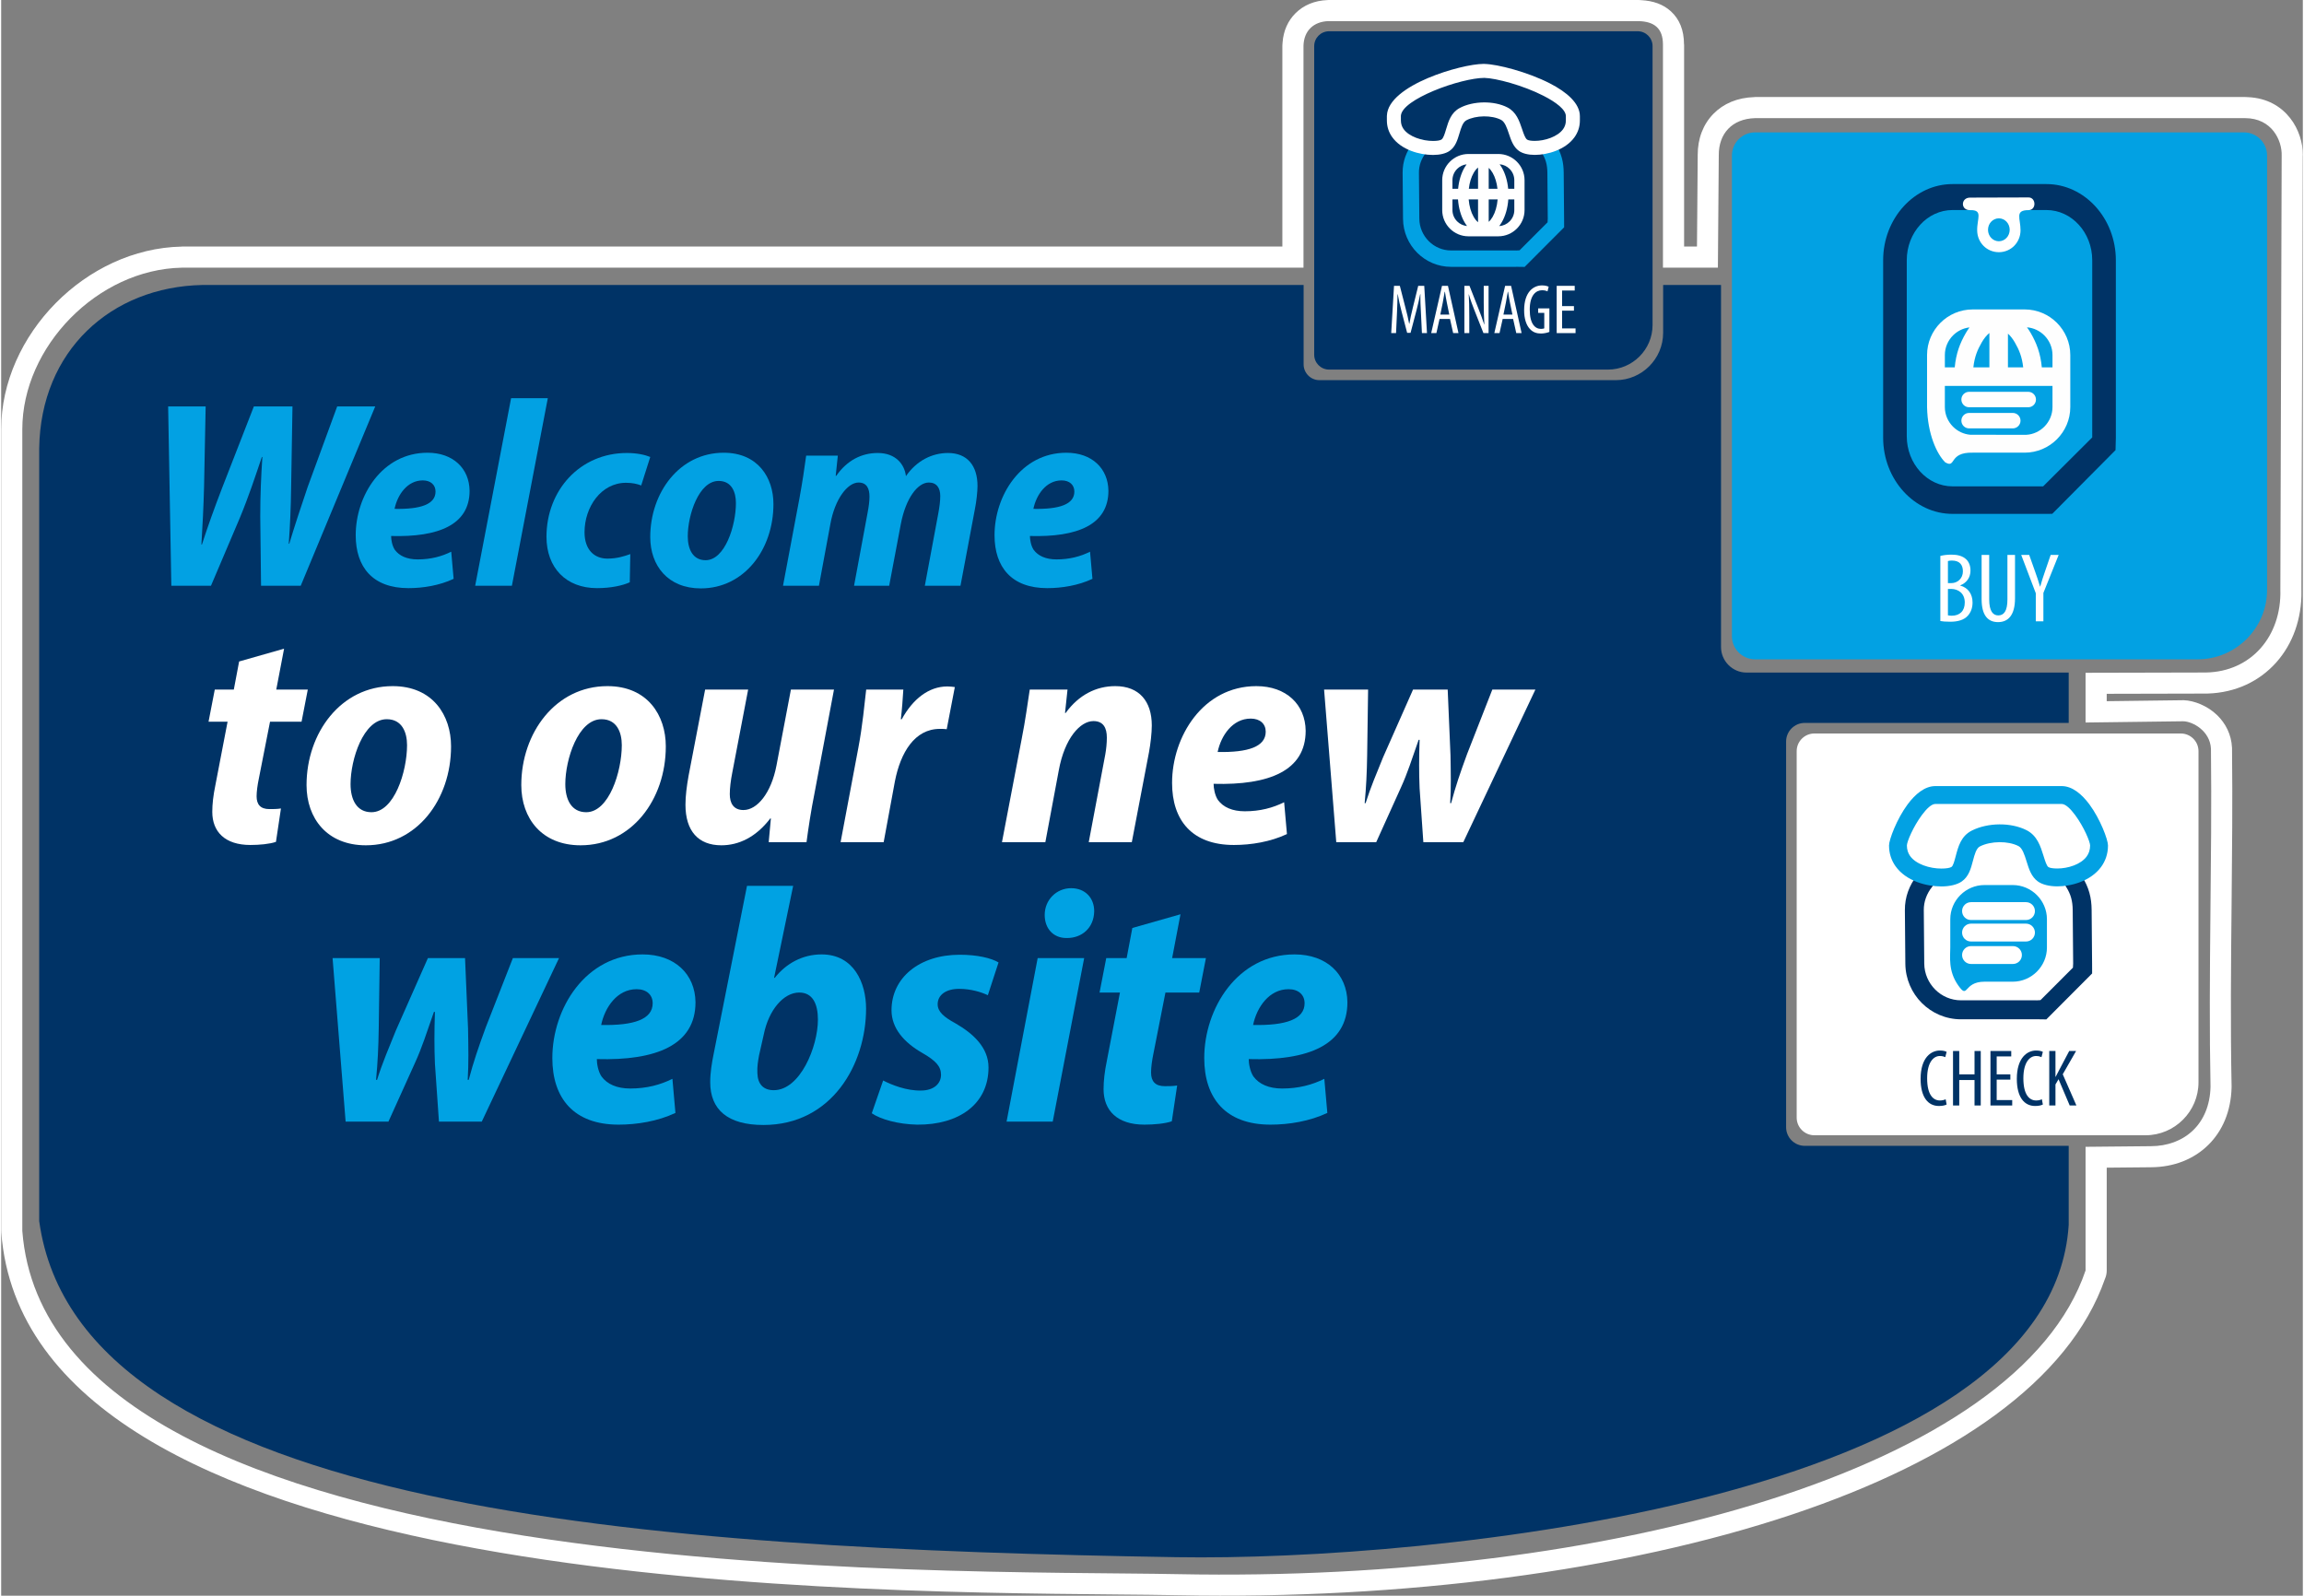
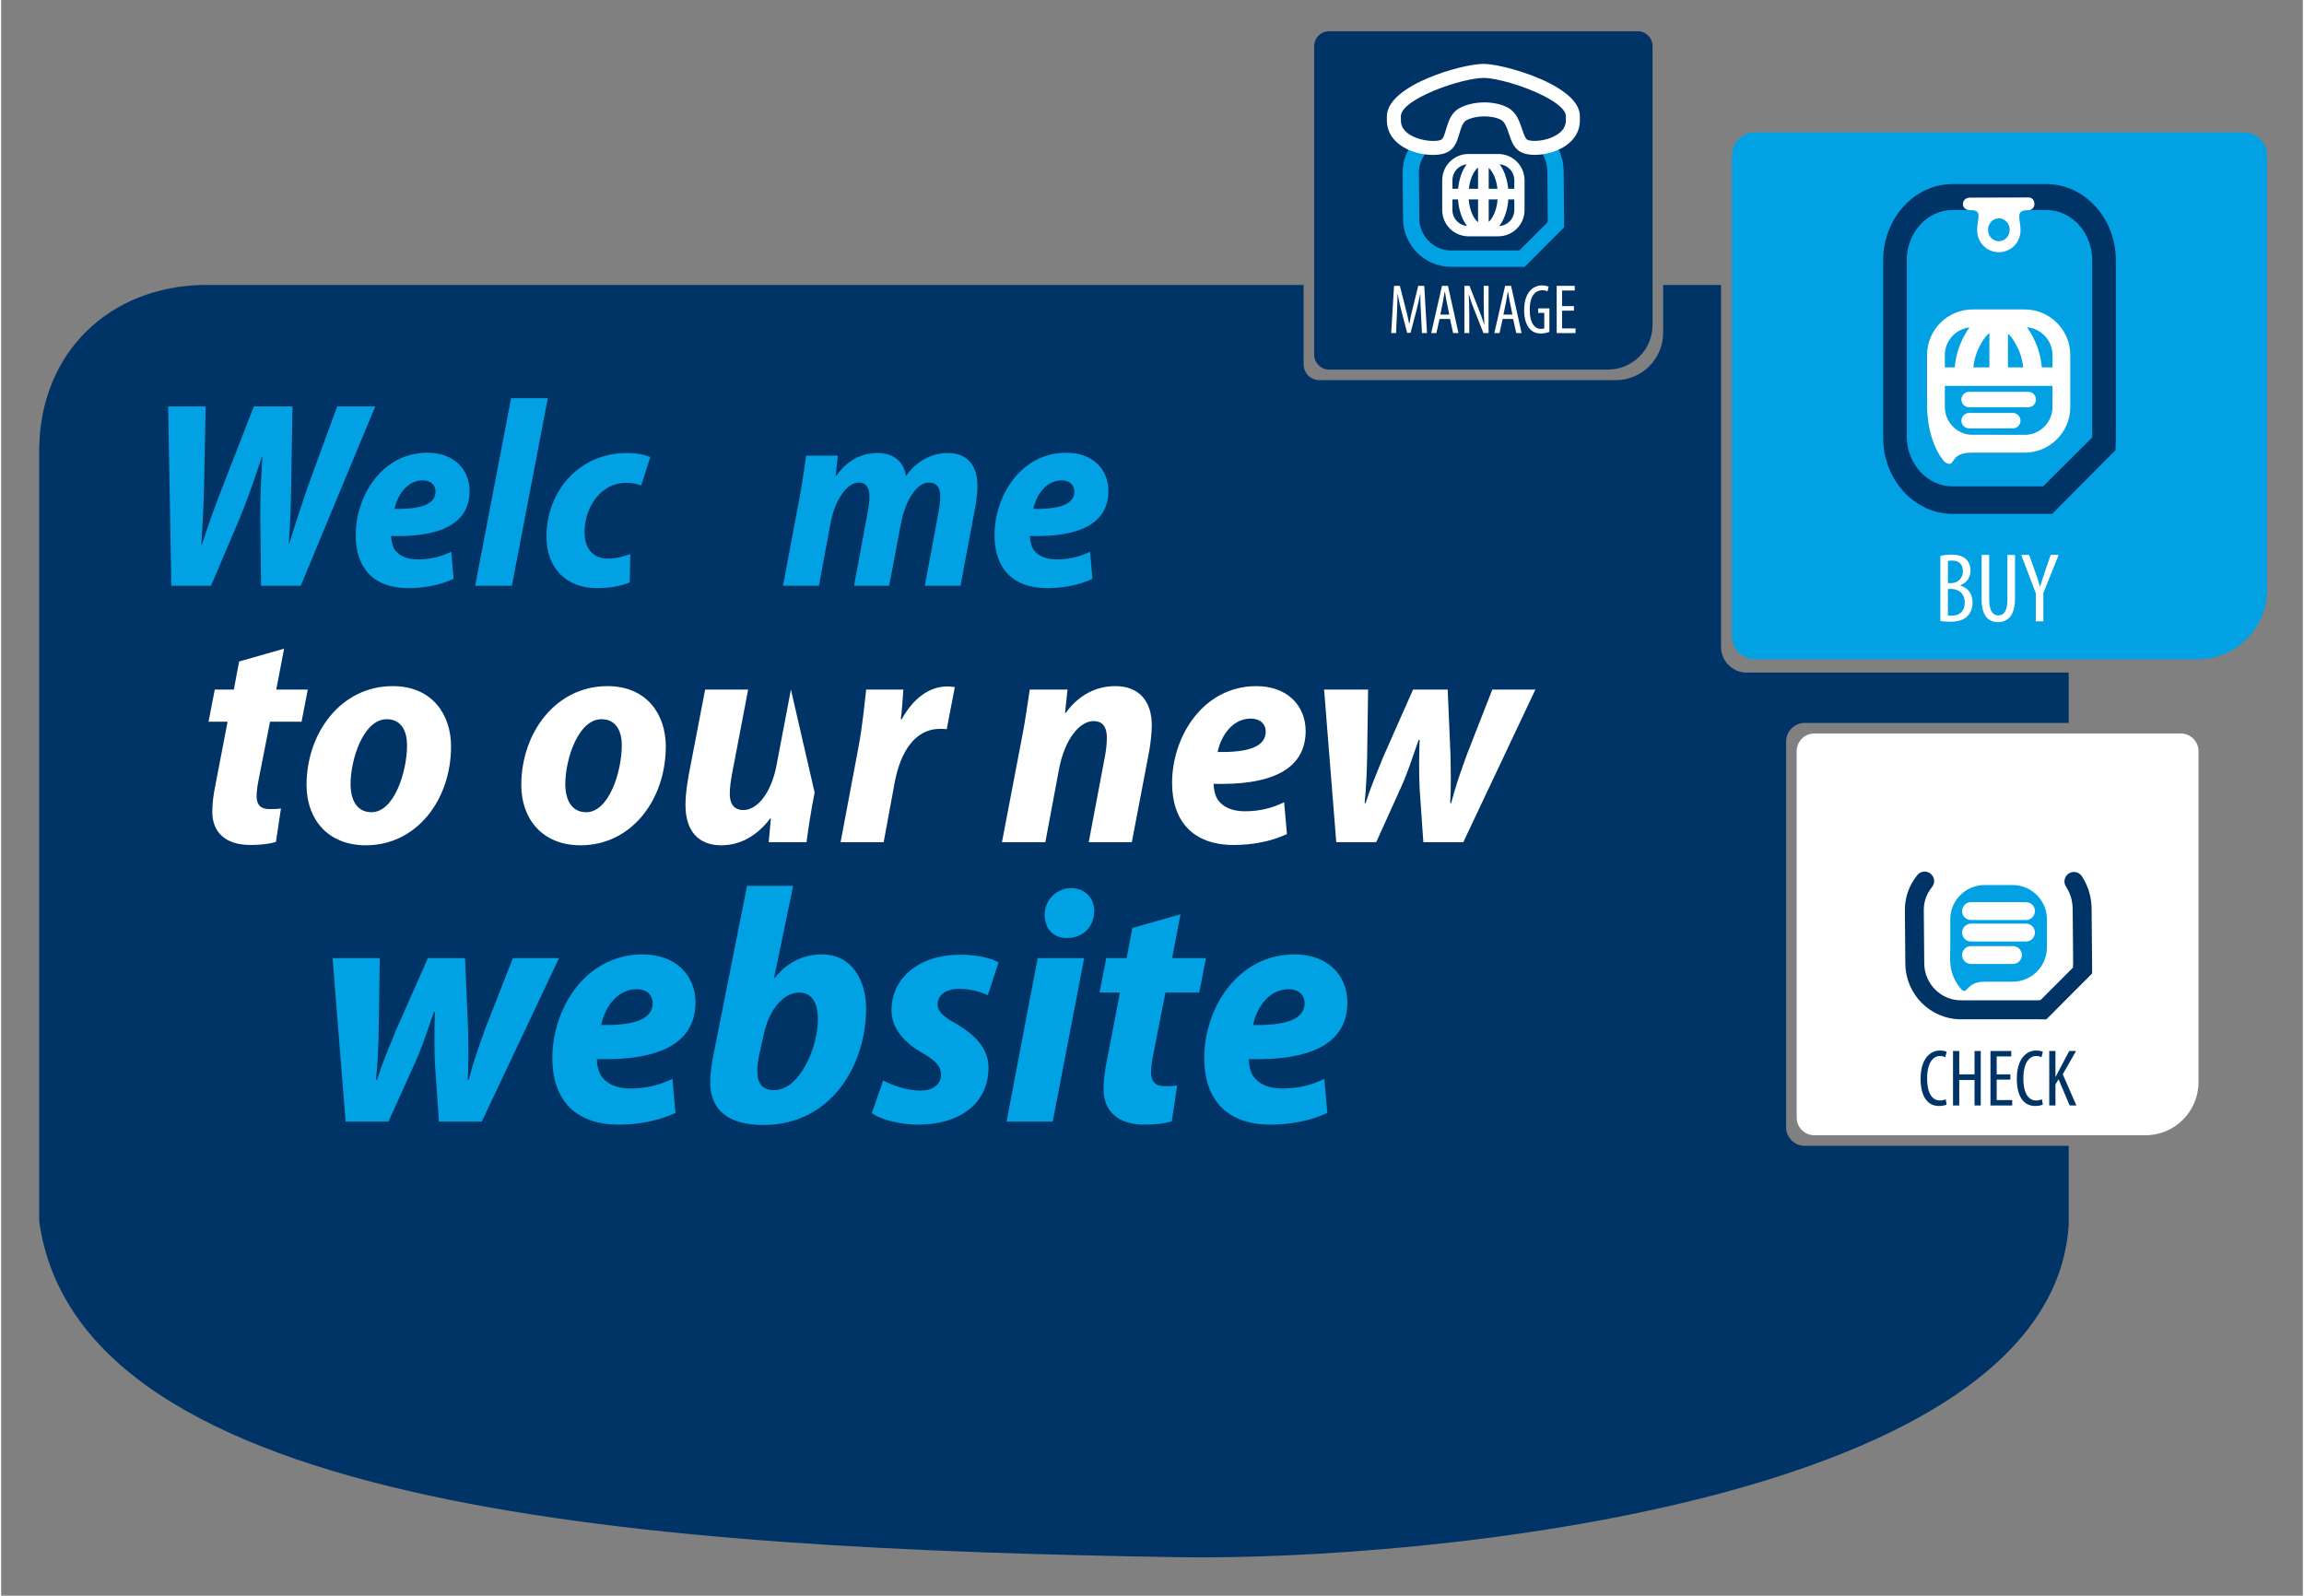
<svg xmlns="http://www.w3.org/2000/svg" xml:space="preserve" width="436px" height="302px" version="1.0" style="shape-rendering:geometricPrecision; text-rendering:geometricPrecision; image-rendering:optimizeQuality; fill-rule:evenodd; clip-rule:evenodd" viewBox="0 0 436 302.306">
  <rect x="0" y="0" width="436" height="302.306" fill="#808080" stroke="none" />
  <defs>
    <style type="text/css">
   
    .fil1 {fill:#003366}
    .fil5 {fill:#02A1E3}
    .fil0 {fill:white}
    .fil6 {fill:#003366;fill-rule:nonzero}
    .fil4 {fill:#00A2E3;fill-rule:nonzero}
    .fil2 {fill:#02A1E3;fill-rule:nonzero}
    .fil7 {fill:#FEFEFE;fill-rule:nonzero}
    .fil3 {fill:white;fill-rule:nonzero}
   
  </style>
  </defs>
  <g id="Capa_x0020_1">
-     <path class="fil0" d="M34.24 46.707l208.454 0 0 -38.067c0,-0.185 0.013,-0.368 0.037,-0.546 0.16,-2.283 1.034,-4.18 2.461,-5.596 1.533,-1.524 3.604,-2.388 6.016,-2.482 0.053,-0.002 0.105,-0.003 0.157,-0.003l0 -0.013 58.809 0c0.173,0 0.344,0.011 0.511,0.032 2.266,0.121 4.144,0.782 5.593,2.101 1.63,1.483 2.495,3.542 2.501,6.294l0.016 0 0 38.28 2.438 0c0.019,-2.56 0.038,-4.629 0.057,-6.696 0.028,-3.072 0.056,-6.146 0.083,-10.655l0 0c-0.009,-3.106 1.032,-5.809 2.982,-7.798 1.877,-1.914 4.506,-3.066 7.75,-3.163 0.037,-0.001 0.073,-0.001 0.11,-0.001l0 -0.015 92.842 0c0.093,0 0.037,0.007 0.445,0.021 0.028,0.001 0.056,0.003 0.085,0.004 3.681,0.153 6.3,1.796 8.01,3.969 1.662,2.111 2.403,4.735 2.403,6.934 0,0.156 -0.007,-0.043 -0.02,0.336 0,0.003 0,0.007 0,0.009l-0.107 35.572c-0.047,15.704 -0.095,31.53 -0.142,46.415l0.005 0.228c0.001,0.014 0,0.028 0.001,0.042 0.082,5.37 -1.679,10.12 -4.776,13.592 -3.168,3.553 -7.683,5.743 -13.023,5.895 -0.033,0.001 -0.068,0.001 -0.101,0.001l-0.133 0.003c-0.045,0.001 -0.089,0.001 -0.134,0l-18.722 0.043 0 1.4 14.44 -0.183c0.031,-0.001 0.062,-0.001 0.094,0l0 0c0.001,0 0.003,0 0.005,0 0.009,0 0.02,0 0.029,0 0.025,0.001 0.05,0.002 0.074,0.002l0.007 0c1.868,0.065 4.474,1.045 6.336,2.892 1.499,1.489 2.632,3.539 2.753,6.144 0.005,0.1 0.005,0.2 0.002,0.298 0.111,9.766 0.013,19.521 -0.084,29.273 -0.117,11.513 -0.232,23.027 0,34.541 0.001,0.052 0,0.104 -0.001,0.157l0.001 0c-0.001,0.009 -0.001,0.018 -0.001,0.026 -0.001,0.013 -0.001,0.024 -0.001,0.036 -0.121,4.562 -1.747,8.227 -4.362,10.832 -2.785,2.777 -6.622,4.261 -10.897,4.278l0 0.001 -8.395 0.08 0 19.466c0,0.584 -0.124,1.138 -0.349,1.638 -6.728,19.295 -28.746,34.391 -59.148,44.571 -32.063,10.736 -73.727,16.162 -116.447,15.327 -3.319,-0.066 -7.274,-0.102 -11.817,-0.144 -57.394,-0.527 -205.972,-1.897 -211.071,-68.587 -0.008,-0.099 -0.011,-0.198 -0.011,-0.297l-0.005 0 0 -151.861c0,-8.933 4.04,-17.539 10.339,-23.918 6.248,-6.328 14.77,-10.51 23.823,-10.693 0.026,0 0.052,0 0.078,0l0 -0.015 0 0zm397.75 -17.188c-0.081,26.404 -0.165,55.781 -0.248,82.187 0.252,8.868 -5.575,15.564 -14.116,15.703l-22.782 0.053 0 9.421 18.492 -0.235c1.797,0.026 5.102,1.821 5.26,5.221 0.248,21.338 -0.51,42.679 -0.082,64.018 -0.167,7.178 -5.054,11.247 -11.301,11.262l-12.369 0.119 0 23.417c-12.729,37.706 -90.26,59.143 -171.861,57.545 -43.535,-0.852 -213.765,3.127 -218.977,-65.037l0 -151.862c0,-15.651 14.251,-30.3 30.235,-30.62l212.458 0c0,-7.347 0,-34.725 0,-42.072 0.089,-2.831 1.923,-4.527 4.666,-4.635 19.603,0 39.206,0 58.809,0 2.954,0.069 4.609,1.351 4.616,4.422l0 42.285 10.407 0c0.056,-9.112 0.111,-12.228 0.167,-21.34 -0.021,-4.02 2.483,-6.856 6.851,-6.987l92.842 0c5.08,0 7.033,4.227 6.934,7.134l-0.001 0.001zm-18.5 103.142c0.002,0 0.005,0 0.008,0l-0.008 0z" />
    <path class="fil1" d="M38.112 53.991l208.609 0 0 15.041c0,1.642 1.345,2.99 2.99,2.99l56.145 0c4.932,0 8.968,-4.037 8.968,-8.97l0 -9.061 10.964 0 0 68.593c0,2.655 2.176,4.836 4.836,4.836l61.023 0 0 9.539 -50.013 0c-1.931,0 -3.517,1.587 -3.517,3.517l0 73.087c0,1.931 1.582,3.518 3.517,3.518l50.013 0 0 14.994c-3.354,52.354 -121.742,63.718 -168.975,62.938 -98.983,-1.633 -207.848,-8.515 -215.47,-63.675l0 -146.384c0.267,-18.51 13.592,-30.615 30.91,-30.963l0 0z" />
    <g id="_2414461744880">
      <path class="fil2" d="M39.744 110.971l5.443 -12.801c1.773,-4.285 2.982,-8.014 4.193,-11.593l0.1 0c-0.252,3.73 -0.403,7.308 -0.403,11.239l0.151 13.155 7.518 0 14.113 -33.97 -7.208 0 -5.595 15.272c-1.209,3.578 -2.419,7.207 -3.477,10.734l-0.101 0c0.252,-3.426 0.403,-6.904 0.453,-10.835l0.252 -15.171 -7.316 0 -6.006 15.423c-1.512,3.932 -2.721,7.308 -3.83,10.736l-0.101 0c0.201,-3.227 0.403,-7.006 0.504,-10.988l0.302 -15.17 -7.106 0 0.604 33.97 7.51 0 0 -0.001z" />
      <path id="_1" class="fil2" d="M85.255 104.52c-1.813,0.906 -3.88,1.461 -6.35,1.461 -2.016,0 -3.478,-0.655 -4.335,-1.814 -0.503,-0.756 -0.705,-1.915 -0.705,-2.621 8.971,0.252 14.868,-2.116 14.868,-8.568 -0.051,-4.234 -3.124,-7.207 -7.963,-7.207 -8.618,0 -13.608,8.165 -13.608,15.624 0,6.048 3.226,10.029 9.979,10.029 2.772,0 5.897,-0.503 8.568,-1.764l-0.454 -5.14zm-2.973 -11.391c0,2.419 -2.823,3.377 -7.762,3.276 0.555,-2.671 2.419,-5.392 5.343,-5.392 1.512,0 2.419,0.856 2.419,2.116z" />
      <polygon id="_2" class="fil2" points="96.747,110.971 103.55,75.439 96.595,75.439 89.791,110.971 " />
      <path id="_3" class="fil2" d="M119.174 104.973c-1.109,0.403 -2.52,0.857 -4.334,0.857 -2.52,0 -4.334,-1.714 -4.334,-4.989 0,-4.788 3.125,-9.375 7.863,-9.375 1.209,0 2.066,0.202 2.872,0.504l1.714 -5.394c-0.958,-0.402 -2.52,-0.755 -4.435,-0.755 -8.871,0 -15.222,7.056 -15.222,15.876 0,5.847 3.68,9.727 9.576,9.727 2.672,0 4.889,-0.503 6.201,-1.109l0.1 -5.342 -0.001 0z" />
-       <path id="_4" class="fil2" d="M136.865 85.771c-8.366,0 -13.911,7.56 -13.911,15.976 0,5.394 3.327,9.727 9.577,9.727 8.215,0 13.759,-7.358 13.759,-15.976 0,-4.99 -2.923,-9.727 -9.425,-9.727l0 0zm-0.958 5.343c2.471,0 3.277,2.116 3.277,4.182 0,4.285 -2.067,10.836 -5.746,10.836 -2.368,0 -3.377,-2.015 -3.377,-4.536 0,-3.981 2.067,-10.482 5.846,-10.482z" />
      <path id="_5" class="fil2" d="M154.908 110.971l2.168 -11.693c0.857,-4.787 3.276,-7.862 5.343,-7.862 1.562,0 2.065,1.159 2.065,2.671 0,0.907 -0.151,1.966 -0.352,3.024l-2.571 13.86 6.653 0 2.217 -11.743c0.958,-4.94 3.227,-7.812 5.293,-7.812 1.512,0 2.167,1.058 2.167,2.57 0,0.958 -0.151,2.067 -0.353,3.176l-2.57 13.809 6.754 0 2.721 -14.465c0.303,-1.461 0.504,-3.426 0.504,-4.434 0,-3.881 -1.966,-6.25 -5.595,-6.25 -3.024,0 -5.946,1.462 -7.963,4.384 -0.252,-2.167 -1.865,-4.384 -5.343,-4.384 -3.023,0 -5.796,1.361 -7.861,4.334l-0.102 0 0.404 -3.83 -5.998 0c-0.302,2.268 -0.706,4.989 -1.26,8.013l-3.124 16.632 6.803 0z" />
      <path id="_6" class="fil2" d="M206.266 104.52c-1.813,0.906 -3.88,1.461 -6.35,1.461 -2.016,0 -3.478,-0.655 -4.335,-1.814 -0.503,-0.756 -0.705,-1.915 -0.705,-2.621 8.971,0.252 14.868,-2.116 14.868,-8.568 -0.05,-4.234 -3.124,-7.207 -7.963,-7.207 -8.618,0 -13.608,8.165 -13.608,15.624 0,6.048 3.226,10.029 9.979,10.029 2.772,0 5.897,-0.503 8.568,-1.764l-0.454 -5.14zm-2.973 -11.391c0,2.419 -2.823,3.377 -7.762,3.276 0.555,-2.671 2.419,-5.392 5.343,-5.392 1.512,0 2.419,0.856 2.419,2.116z" />
      <path id="_7" class="fil3" d="M45.076 125.319l-1.005 5.321 -3.607 0 -1.182 6.09 3.607 0 -2.306 12.002c-0.414,2.011 -0.591,3.607 -0.591,5.086 0,3.725 2.365,6.266 7.212,6.266 1.716,0 3.667,-0.177 4.849,-0.591l0.946 -6.326c-0.709,0.118 -1.537,0.118 -2.188,0.118 -1.714,0 -2.424,-0.887 -2.424,-2.425 0,-0.886 0.178,-2.186 0.415,-3.31l2.128 -10.821 5.972 0 1.182 -6.089 -5.972 0 1.479 -7.745 -8.515 2.424 0 0z" />
      <path id="_8" class="fil3" d="M74.166 129.989c-9.815,0 -16.319,8.868 -16.319,18.743 0,6.326 3.902,11.412 11.234,11.412 9.638,0 16.141,-8.633 16.141,-18.743 0,-5.854 -3.428,-11.412 -11.056,-11.412zm-1.123 6.268c2.897,0 3.843,2.483 3.843,4.907 0,5.026 -2.425,12.712 -6.741,12.712 -2.779,0 -3.961,-2.365 -3.961,-5.321 0,-4.671 2.425,-12.298 6.859,-12.298z" />
      <path id="_9" class="fil3" d="M114.844 129.989c-9.814,0 -16.318,8.868 -16.318,18.743 0,6.326 3.902,11.412 11.234,11.412 9.637,0 16.141,-8.633 16.141,-18.743 0,-5.854 -3.429,-11.412 -11.057,-11.412zm-1.122 6.268c2.896,0 3.842,2.483 3.842,4.907 0,5.026 -2.423,12.712 -6.74,12.712 -2.779,0 -3.961,-2.365 -3.961,-5.321 0,-4.671 2.424,-12.298 6.859,-12.298z" />
-       <path id="_10" class="fil3" d="M149.601 130.64l-2.731 14.368c-1.004,5.262 -3.665,8.455 -6.257,8.455 -1.892,0 -2.592,-1.302 -2.592,-3.016 0,-1.124 0.178,-2.601 0.474,-4.08l3.005 -15.727 -8.149 0 -3.134 16.318c-0.355,2.011 -0.591,3.844 -0.591,5.499 0,4.967 2.424,7.687 6.799,7.687 3.302,0 6.554,-1.537 9.264,-5.085l0.118 0 -0.414 4.493 7.164 0c0.355,-2.661 0.827,-5.853 1.537,-9.401l3.666 -19.51 -8.16 0 0.001 -0.001z" />
+       <path id="_10" class="fil3" d="M149.601 130.64l-2.731 14.368c-1.004,5.262 -3.665,8.455 -6.257,8.455 -1.892,0 -2.592,-1.302 -2.592,-3.016 0,-1.124 0.178,-2.601 0.474,-4.08l3.005 -15.727 -8.149 0 -3.134 16.318c-0.355,2.011 -0.591,3.844 -0.591,5.499 0,4.967 2.424,7.687 6.799,7.687 3.302,0 6.554,-1.537 9.264,-5.085l0.118 0 -0.414 4.493 7.164 0c0.355,-2.661 0.827,-5.853 1.537,-9.401z" />
      <path id="_11" class="fil3" d="M167.171 159.552l2.128 -11.529c1.065,-5.44 3.725,-9.933 8.514,-9.933 0.473,0 0.947,0 1.302,0.058l1.536 -7.981c-0.414,-0.059 -0.945,-0.118 -1.419,-0.118 -3.547,0 -6.563,2.424 -8.631,6.208l-0.178 0c0.236,-1.951 0.355,-3.784 0.473,-5.616l-7.036 0c-0.295,2.542 -0.71,6.976 -1.478,10.996l-3.37 17.915 8.159 0 0 0z" />
      <path id="_12" class="fil3" d="M197.798 159.552l2.543 -13.599c1.123,-6.149 4.079,-9.341 6.563,-9.341 1.891,0 2.542,1.301 2.542,3.133 0,1.065 -0.118,2.187 -0.296,3.193l-3.133 16.614 8.159 0 3.252 -17.028c0.296,-1.596 0.533,-3.667 0.533,-5.085 0,-4.552 -2.366,-7.45 -6.918,-7.45 -3.607,0 -6.918,1.656 -9.4,5.086l-0.119 0 0.473 -4.435 -7.154 0c-0.414,2.661 -0.828,5.854 -1.537,9.401l-3.726 19.511 8.219 0 -0.001 0z" />
      <path id="_13" class="fil3" d="M243.029 151.984c-2.128,1.064 -4.552,1.715 -7.449,1.715 -2.366,0 -4.08,-0.769 -5.085,-2.129 -0.592,-0.887 -0.828,-2.247 -0.828,-3.074 10.525,0.296 17.442,-2.483 17.442,-10.052 -0.059,-4.966 -3.666,-8.455 -9.341,-8.455 -10.111,0 -15.965,9.58 -15.965,18.33 0,7.095 3.785,11.765 11.708,11.765 3.252,0 6.918,-0.591 10.051,-2.068l-0.532 -6.032 -0.001 0zm-3.488 -13.362c0,2.838 -3.311,3.961 -9.106,3.843 0.651,-3.134 2.839,-6.326 6.268,-6.326 1.773,0 2.838,1.004 2.838,2.483z" />
      <path id="_14" class="fil3" d="M250.598 130.64l2.306 28.912 7.568 0 4.73 -10.465c1.182,-2.602 1.951,-5.025 3.311,-8.928l0.178 0c-0.119,3.489 -0.119,6.326 0,9.164l0.709 10.229 7.568 0 13.658 -28.912 -8.159 0 -4.789 12.239c-1.302,3.548 -2.188,6.149 -3.016,9.282l-0.177 0c0.177,-3.074 0.118,-5.439 0.059,-9.046l-0.532 -12.475 -6.563 0 -5.676 12.83c-1.242,3.074 -2.365,5.676 -3.312,8.691l-0.177 0c0.296,-3.133 0.414,-5.617 0.474,-9.105l0.177 -12.416 -8.336 0 -0.001 0z" />
      <path id="_15" class="fil4" d="M62.778 181.512l2.472 30.984 8.109 0 5.069 -11.215c1.268,-2.788 2.092,-5.386 3.549,-9.568l0.19 0c-0.126,3.738 -0.126,6.78 0,9.821l0.761 10.962 8.11 0 14.636 -30.984 -8.743 0 -5.133 13.116c-1.394,3.802 -2.345,6.589 -3.231,9.948l-0.191 0c0.191,-3.295 0.127,-5.83 0.064,-9.695l-0.57 -13.369 -7.033 0 -6.083 13.75c-1.331,3.294 -2.534,6.082 -3.548,9.314l-0.19 0c0.316,-3.359 0.443,-6.02 0.507,-9.758l0.189 -13.306 -8.934 0z" />
      <path id="_16" class="fil4" d="M127.154 204.385c-2.282,1.141 -4.88,1.838 -7.985,1.838 -2.534,0 -4.372,-0.824 -5.448,-2.282 -0.634,-0.95 -0.887,-2.407 -0.887,-3.294 11.278,0.317 18.692,-2.662 18.692,-10.771 -0.064,-5.322 -3.929,-9.061 -10.011,-9.061 -10.836,0 -17.108,10.264 -17.108,19.642 0,7.603 4.054,12.609 12.545,12.609 3.486,0 7.413,-0.633 10.772,-2.218l-0.57 -6.463 0 0zm-3.739 -14.319c0,3.041 -3.548,4.246 -9.757,4.119 0.697,-3.359 3.041,-6.78 6.716,-6.78 1.9,0 3.041,1.077 3.041,2.661z" />
      <path id="_17" class="fil4" d="M141.283 167.826l-6.336 31.934c-0.317,1.584 -0.634,3.422 -0.634,5.26 0,5.195 3.295,8.11 10.074,8.11 12.989,0 19.452,-11.532 19.452,-22.051 0,-4.814 -2.281,-10.264 -8.426,-10.264 -3.612,0 -6.718,1.711 -8.87,4.435l-0.128 0 3.612 -17.424 -8.744 0zm3.167 28.196c0.952,-4.752 3.803,-7.984 6.717,-7.984 2.598,0 3.549,2.218 3.549,5.133 0,5.131 -3.359,13.368 -8.365,13.368 -1.964,0 -3.04,-1.14 -3.104,-3.231 -0.064,-1.267 0.126,-2.28 0.316,-3.358l0.887 -3.928 0 0z" />
      <path id="_18" class="fil4" d="M164.917 210.912c1.648,1.14 5.005,2.091 8.617,2.154 7.857,0.064 13.496,-3.865 13.496,-10.835 0,-3.738 -2.851,-6.4 -6.272,-8.364 -2.218,-1.204 -3.359,-2.217 -3.359,-3.611 0,-1.774 1.585,-2.915 4.056,-2.915 2.281,0 4.245,0.633 5.448,1.204l2.028 -6.21c-1.394,-0.824 -3.992,-1.457 -7.35,-1.457 -7.666,0 -12.925,4.372 -12.925,10.518 0,3.485 2.471,6.146 5.766,8.047 2.66,1.521 3.611,2.598 3.611,4.183 0,1.646 -1.331,2.977 -3.802,2.977 -2.724,0.064 -5.575,-1.077 -7.16,-1.901l-2.154 6.209 0 0.001z" />
      <path id="_19" class="fil4" d="M199.195 212.496l5.957 -30.984 -8.808 0 -5.892 30.984 8.743 0zm2.725 -34.785c2.724,0 5.068,-1.838 5.132,-5.069 0,-2.535 -1.711,-4.372 -4.372,-4.372 -2.788,0 -5.006,2.217 -5.006,5.069 0,2.598 1.648,4.372 4.119,4.372l0.127 0 0 0z" />
      <path id="_20" class="fil4" d="M214.275 175.809l-1.077 5.703 -3.865 0 -1.268 6.527 3.865 0 -2.471 12.862c-0.443,2.154 -0.634,3.865 -0.634,5.449 0,3.992 2.535,6.716 7.73,6.716 1.838,0 3.928,-0.19 5.196,-0.633l1.014 -6.78c-0.761,0.126 -1.647,0.126 -2.345,0.126 -1.837,0 -2.598,-0.949 -2.598,-2.597 0,-0.951 0.19,-2.345 0.443,-3.548l2.282 -11.595 6.399 0 1.268 -6.527 -6.399 0 1.583 -8.3 -9.124 2.597 0.001 0z" />
      <path id="_21" class="fil4" d="M250.644 204.385c-2.281,1.141 -4.879,1.838 -7.984,1.838 -2.534,0 -4.372,-0.824 -5.448,-2.282 -0.634,-0.95 -0.888,-2.407 -0.888,-3.294 11.279,0.317 18.693,-2.662 18.693,-10.771 -0.064,-5.322 -3.929,-9.061 -10.012,-9.061 -10.835,0 -17.107,10.264 -17.107,19.642 0,7.603 4.054,12.609 12.545,12.609 3.485,0 7.413,-0.633 10.771,-2.218l-0.57 -6.463 0 0zm-3.738 -14.319c0,3.041 -3.549,4.246 -9.757,4.119 0.697,-3.359 3.04,-6.78 6.716,-6.78 1.9,0 3.041,1.077 3.041,2.661z" />
    </g>
    <path class="fil0" d="M343.461 138.963l69.433 0c1.838,0 3.341,1.503 3.341,3.341l0 62.75c0,5.513 -4.511,10.024 -10.024,10.024l-62.75 0c-1.838,0 -3.341,-1.503 -3.341,-3.341l0 -69.433c0,-1.838 1.503,-3.341 3.341,-3.341z" />
    <path class="fil5" d="M332.235 25.08l92.61 0c2.411,0 4.383,1.972 4.383,4.382l0 82.302c0,7.231 -5.917,13.148 -13.148,13.148l-83.846 0c-2.41,0 -4.382,-1.972 -4.382,-4.382l0 -91.068c0,-2.41 1.972,-4.382 4.382,-4.382l0.001 0z" />
    <path class="fil1" d="M251.537 5.921l58.471 0c1.548,0 2.813,1.266 2.813,2.814l0 52.842c0,4.643 -3.799,8.442 -8.441,8.442l-52.843 0c-1.547,0 -2.813,-1.267 -2.813,-2.815l0 -58.469c0,-1.548 1.266,-2.814 2.813,-2.814z" />
    <path class="fil6" d="M368.341 208.259c-0.244,0.122 -0.643,0.229 -1.087,0.229 -1.256,0 -2.42,-1.042 -2.42,-4.196 0,-3.156 1.287,-4.229 2.39,-4.229 0.536,0 0.796,0.109 1.042,0.216l0.259 -0.997c-0.214,-0.137 -0.658,-0.259 -1.286,-0.259 -1.623,0 -3.645,1.302 -3.645,5.376 0,3.507 1.44,5.131 3.461,5.131 0.644,0 1.149,-0.107 1.47,-0.276l-0.183 -0.995 -0.001 0z" />
    <polygon id="_1_0" class="fil6" points="369.735,199.114 369.735,209.437 370.915,209.437 370.915,204.613 373.81,204.613 373.81,209.437 374.989,209.437 374.989,199.114 373.81,199.114 373.81,203.541 370.915,203.541 370.915,199.114 " />
    <polygon id="_2_1" class="fil6" points="380.595,203.541 378.007,203.541 378.007,200.141 380.764,200.141 380.764,199.114 376.828,199.114 376.828,209.437 380.948,209.437 380.948,208.411 378.007,208.411 378.007,204.536 380.595,204.536 " />
    <path id="_3_2" class="fil6" d="M386.569 208.259c-0.245,0.122 -0.643,0.229 -1.087,0.229 -1.256,0 -2.42,-1.042 -2.42,-4.196 0,-3.156 1.286,-4.229 2.39,-4.229 0.536,0 0.796,0.109 1.041,0.216l0.26 -0.997c-0.214,-0.137 -0.658,-0.259 -1.287,-0.259 -1.622,0 -3.644,1.302 -3.644,5.376 0,3.507 1.44,5.131 3.461,5.131 0.644,0 1.148,-0.107 1.47,-0.276l-0.183 -0.995 -0.001 0z" />
    <path id="_4_3" class="fil6" d="M387.963 209.437l1.179 0 0 -3.981 0.582 -0.996 2.114 4.977 1.271 0 -2.588 -5.911 2.527 -4.412 -1.302 0 -1.93 3.662c-0.2,0.397 -0.414,0.811 -0.644,1.239l-0.031 0 0 -4.901 -1.178 0 0 10.323 0 0z" />
    <path class="fil3" d="M367.334 117.655c0.392,0.075 0.952,0.132 1.884,0.132 1.438,0 2.613,-0.337 3.322,-1.139 0.56,-0.616 0.895,-1.455 0.895,-2.501 0,-1.642 -0.876,-2.817 -2.332,-3.209l0 -0.038c1.232,-0.485 1.941,-1.511 1.941,-2.798 0,-0.896 -0.281,-1.643 -0.822,-2.146 -0.672,-0.635 -1.642,-0.878 -2.78,-0.878 -0.802,0 -1.511,0.094 -2.108,0.242l0 12.335zm1.436 -11.364c0.169,-0.056 0.43,-0.093 0.765,-0.093 1.531,0 2.072,0.896 2.072,2.053 0,1.324 -1.008,2.22 -2.184,2.22l-0.653 0 0 -4.18zm0 5.281l0.635 0c1.343,0.019 2.556,0.84 2.556,2.574 0,1.624 -0.97,2.502 -2.463,2.502 -0.317,0 -0.56,-0.038 -0.728,-0.076l0 -5 0 0z" />
    <path id="_1_4" class="fil3" d="M375.152 105.134l0 8.379c0,3.116 1.231,4.348 3.117,4.348 1.866,0 3.21,-1.25 3.21,-4.516l0 -8.211 -1.438 0 0 8.435c0,2.201 -0.672,3.022 -1.735,3.022 -0.971,0 -1.717,-0.765 -1.717,-3.022l0 -8.435 -1.437 0z" />
    <path id="_2_5" class="fil3" d="M386.853 117.711l0 -5.374 2.892 -7.203 -1.512 0 -1.063 3.097c-0.337,0.971 -0.653,1.923 -0.914,2.893l-0.039 0c-0.279,-0.97 -0.615,-1.959 -0.932,-2.836l-1.12 -3.154 -1.511 0 2.761 7.259 0 5.318 1.438 0 0 0z" />
    <path class="fil3" d="M269.133 63.108l0.956 0 -0.517 -8.956 -1.143 0 -1.01 4.093c-0.293,1.209 -0.491,2.059 -0.665,3.083l-0.04 0c-0.185,-1.024 -0.412,-1.901 -0.717,-3.083l-1.05 -4.093 -1.102 0 -0.532 8.956 0.916 0 0.174 -3.788c0.053,-1.276 0.106,-2.524 0.106,-3.574l0.04 0c0.172,1.036 0.438,2.139 0.73,3.282l1.051 4.026 0.65 0 1.103 -4.198c0.28,-1.05 0.518,-2.114 0.717,-3.11l0.054 0c-0.04,1.009 0.026,2.325 0.093,3.508l0.185 3.854 0.001 0z" />
    <path id="_1_6" class="fil3" d="M274.448 60.424l0.598 2.685 1.011 0 -1.994 -8.957 -1.13 0 -2.046 8.957 0.983 0 0.599 -2.685 1.979 0 0 0zm-1.834 -0.824l0.466 -2.272c0.119,-0.598 0.251,-1.369 0.358,-2.046l0.053 0c0.106,0.664 0.226,1.408 0.359,2.046l0.465 2.272 -1.701 0 0 0z" />
    <path id="_2_7" class="fil3" d="M278.102 63.108l0 -3.097c0,-1.913 -0.026,-3.055 -0.106,-4.251l0.026 0c0.319,1.115 0.704,2.139 1.063,3.042l1.701 4.306 0.97 0 0 -8.957 -0.916 0 0 3.203c0,1.554 0.039,2.71 0.119,4.119l-0.027 0c-0.305,-0.971 -0.77,-2.166 -1.141,-3.123l-1.649 -4.199 -0.969 0 0 8.956 0.929 0 0 0.001z" />
    <path id="_3_8" class="fil3" d="M286.407 60.424l0.597 2.685 1.011 0 -1.993 -8.957 -1.13 0 -2.046 8.957 0.984 0 0.598 -2.685 1.979 0 0 0zm-1.834 -0.824l0.465 -2.272c0.119,-0.598 0.253,-1.369 0.358,-2.046l0.055 0c0.105,0.664 0.225,1.408 0.357,2.046l0.466 2.272 -1.701 0z" />
    <path id="_4_9" class="fil3" d="M293.277 58.43l-2.127 0 0 0.85 1.156 0 0 2.924c-0.079,0.04 -0.278,0.106 -0.624,0.106 -1.076,0 -2.126,-0.89 -2.126,-3.654 0,-2.777 1.209,-3.667 2.326,-3.667 0.477,0 0.797,0.093 1.036,0.212l0.226 -0.877c-0.279,-0.146 -0.717,-0.253 -1.276,-0.253 -1.581,0 -3.361,1.197 -3.375,4.678 -0.013,1.635 0.426,2.871 1.076,3.561 0.599,0.665 1.329,0.877 2.114,0.877 0.571,0 1.209,-0.146 1.594,-0.305l0 -4.452 0 0z" />
    <polygon id="_5_10" class="fil3" points="297.927,57.993 295.681,57.993 295.681,55.042 298.073,55.042 298.073,54.152 294.659,54.152 294.659,63.108 298.233,63.108 298.233,62.218 295.681,62.218 295.681,58.856 297.927,58.856 " />
    <path class="fil6" d="M391.126 167.961c-0.536,-0.835 -0.293,-1.945 0.541,-2.48 0.834,-0.536 1.945,-0.293 2.481,0.541 0.67,1.041 1.127,2.058 1.422,3.122 0.289,1.04 0.413,2.104 0.423,3.263l0.087 10.222 0.006 1.798 -8.674 8.702 -1.792 -0.026 -0.089 0 0 0.007 -14.279 0c-2.9,0 -5.524,-1.183 -7.43,-3.089 -1.906,-1.906 -3.094,-4.545 -3.117,-7.453l-0.087 -10.133c-0.01,-1.238 0.199,-2.419 0.588,-3.511 0.408,-1.148 1.015,-2.207 1.771,-3.139 0.624,-0.768 1.754,-0.884 2.522,-0.26 0.768,0.625 0.885,1.755 0.26,2.523 -0.498,0.612 -0.897,1.311 -1.166,2.071 -0.259,0.725 -0.399,1.496 -0.392,2.288l0.087 10.134c0.016,1.918 0.807,3.666 2.077,4.936 1.256,1.256 2.982,2.035 4.887,2.035l14.279 0 0 0.007 0.061 0c0.241,-0.002 0.48,-0.017 0.714,-0.043l6.147 -6.151c0.023,-0.23 0.036,-0.462 0.036,-0.696l0.007 0c-0.02,-3.398 -0.057,-6.798 -0.087,-10.195 -0.007,-0.844 -0.094,-1.608 -0.296,-2.335 -0.195,-0.706 -0.513,-1.403 -0.987,-2.139l0 0.001z" />
-     <path class="fil2" d="M366.387 148.924l23.929 0c1.998,0 3.81,1.518 5.265,3.482 2.037,2.748 3.51,6.665 3.51,7.769 0,1.615 -0.497,2.965 -1.308,4.073 -0.977,1.333 -2.394,2.264 -3.918,2.854 -1.46,0.564 -3.025,0.822 -4.377,0.822 -1.512,0 -2.869,-0.338 -3.701,-0.947 -1.22,-0.893 -1.662,-2.311 -2.129,-3.81 -0.377,-1.21 -0.781,-2.501 -1.536,-2.882 -1,-0.504 -2.282,-0.744 -3.585,-0.733 -1.341,0.011 -2.67,0.284 -3.707,0.804 -0.695,0.348 -1.014,1.557 -1.316,2.701 -0.407,1.54 -0.796,3.009 -2.127,3.94 -0.86,0.602 -2.278,0.941 -3.855,0.941 -1.439,0 -3.097,-0.263 -4.623,-0.845 -1.608,-0.615 -3.091,-1.594 -4.085,-3.013 -0.756,-1.08 -1.211,-2.375 -1.211,-3.905 0,-1.103 1.472,-5.021 3.509,-7.769 1.455,-1.965 3.268,-3.482 5.265,-3.482l0 0zm23.929 3.387l-23.929 0c-0.739,0 -1.674,0.917 -2.554,2.105 -1.644,2.221 -2.835,5.056 -2.835,5.759 0,0.796 0.222,1.448 0.591,1.974 0.561,0.799 1.485,1.385 2.524,1.782 1.119,0.428 2.347,0.621 3.419,0.621 0.922,0 1.633,-0.115 1.925,-0.319 0.309,-0.216 0.543,-1.105 0.79,-2.037 0.492,-1.858 1.01,-3.822 3.075,-4.855 1.5,-0.752 3.356,-1.147 5.189,-1.162 1.816,-0.014 3.647,0.343 5.132,1.091 2.036,1.026 2.659,3.023 3.242,4.892 0.296,0.954 0.579,1.856 0.901,2.092 0.249,0.182 0.878,0.284 1.702,0.284 0.992,0 2.123,-0.184 3.16,-0.584 0.97,-0.376 1.848,-0.936 2.41,-1.703 0.401,-0.548 0.648,-1.234 0.648,-2.076 0,-0.703 -1.19,-3.539 -2.835,-5.759 -0.881,-1.188 -1.815,-2.105 -2.554,-2.105l-0.001 0z" />
    <path class="fil2" d="M375.69 167.675l5.363 0c1.777,0 3.396,0.729 4.57,1.903 1.173,1.174 1.903,2.792 1.903,4.57l0 5.363c0,1.778 -0.73,3.396 -1.903,4.57 -1.174,1.174 -2.793,1.903 -4.57,1.903l-5.363 0c-4.047,0 -3.018,3.454 -4.961,0.712 -1.942,-2.742 -1.512,-5.407 -1.512,-7.185l0 -5.363c0,-1.778 0.729,-3.396 1.903,-4.57 1.174,-1.174 2.792,-1.903 4.57,-1.903z" />
    <path class="fil3" d="M373.144 174.302c-0.936,0 -1.692,-0.758 -1.692,-1.692 0,-0.936 0.756,-1.694 1.692,-1.694l10.415 0c0.935,0 1.692,0.758 1.692,1.694 0,0.934 -0.757,1.692 -1.692,1.692l-10.415 0z" />
    <path class="fil3" d="M373.144 178.372c-0.936,0 -1.692,-0.758 -1.692,-1.692 0,-0.935 0.756,-1.693 1.692,-1.693l10.415 0c0.935,0 1.692,0.758 1.692,1.693 0,0.935 -0.757,1.692 -1.692,1.692l-10.415 0z" />
    <path class="fil3" d="M373.144 182.627c-0.936,0 -1.692,-0.758 -1.692,-1.694 0,-0.934 0.756,-1.692 1.692,-1.692l7.945 0c0.934,0 1.692,0.758 1.692,1.692 0,0.936 -0.758,1.694 -1.692,1.694l-7.945 0z" />
    <path class="fil6" d="M369.645 34.874l17.788 0c3.612,0 6.896,1.622 9.279,4.235 2.386,2.618 3.868,6.226 3.868,10.19l0 33.632 -0.06 2.344 -11.986 12.071 -1.101 0.011 -17.788 0c-3.611,0 -6.895,-1.623 -9.276,-4.236 -2.388,-2.618 -3.869,-6.225 -3.869,-10.19l0 -33.632c0,-3.964 1.481,-7.572 3.869,-10.19 2.381,-2.613 5.665,-4.235 9.276,-4.235zm17.788 4.916l-17.788 0c-2.389,0 -4.56,1.07 -6.132,2.795 -1.567,1.719 -2.54,4.095 -2.54,6.713l0 33.336c0,2.618 0.973,4.995 2.54,6.713 1.572,1.725 3.743,2.796 6.132,2.796l17.159 0 9.302 -9.272 0 -33.572c0,-2.618 -0.973,-4.995 -2.54,-6.714 -1.572,-1.724 -3.743,-2.795 -6.133,-2.795l0 0z" />
    <path class="fil0" d="M382.525 43.631c-0.012,2.32 -1.822,4.147 -4.105,4.147 -2.265,0 -4.065,-1.788 -4.107,-4.077 -0.062,-2.286 1.187,-3.944 -1.32,-3.891 -1.853,0.064 -1.827,-2.366 -0.028,-2.371l11.066 -0.032c1.458,-0.014 1.54,2.387 0.019,2.402 -2.683,-0.007 -1.522,1.565 -1.525,3.821l0 0.001zm-4.107 -2.268c1.135,0 2.054,0.972 2.054,2.172 0,1.199 -0.919,2.172 -2.054,2.172 -1.135,0 -2.055,-0.973 -2.055,-2.172 0,-1.2 0.92,-2.172 2.055,-2.172z" />
    <path class="fil7" d="M372.781 77.156c-0.808,0 -1.463,-0.656 -1.463,-1.464 0,-0.808 0.655,-1.463 1.463,-1.463l11.204 0c0.808,0 1.463,0.655 1.463,1.463 0,0.808 -0.654,1.464 -1.463,1.464l-11.204 0zm0.673 -18.533l9.859 0c2.377,0 4.536,0.971 6.102,2.536 1.564,1.565 2.535,3.725 2.535,6.101l0 9.86c0,2.376 -0.971,4.536 -2.535,6.1 -1.566,1.565 -3.725,2.537 -6.102,2.537l-9.859 0c-4.635,-0.105 -3.066,3.074 -5.208,1.824 -1.565,-1.564 -3.325,-5.3 -3.429,-10.461l0 -9.86c0,-2.377 0.971,-4.537 2.535,-6.102 1.565,-1.564 3.725,-2.535 6.102,-2.535l0 0zm10.293 3.39c0.259,0.351 0.505,0.726 0.735,1.126 1.077,1.869 1.823,3.794 2.075,6.464l2.021 0 0 -2.343c0,-1.445 -0.594,-2.762 -1.548,-3.717 -0.858,-0.859 -2.009,-1.425 -3.283,-1.53l0 0zm-0.143 20.364c1.331,-0.073 2.535,-0.649 3.426,-1.54 0.954,-0.955 1.548,-2.271 1.548,-3.717l0 -4.003 -20.39 0 0 4.003c0,1.446 0.593,2.762 1.548,3.717 0.854,0.855 1.999,1.419 3.267,1.529l10.6 0.011 0.001 0zm-13.545 -12.774c0.253,-2.67 1,-4.595 2.075,-6.464 0.227,-0.393 0.468,-0.764 0.723,-1.109 -1.209,0.138 -2.299,0.692 -3.12,1.513 -0.956,0.955 -1.548,2.272 -1.548,3.718l0 2.342 1.87 0zm11.391 -4.721c-0.395,-0.685 -0.838,-1.253 -1.311,-1.671l0 6.392 2.89 0c-0.225,-2.034 -0.788,-3.346 -1.579,-4.721l0 0zm-4.824 -1.797c-0.528,0.426 -1.023,1.04 -1.459,1.797 -0.791,1.375 -1.354,2.687 -1.579,4.721l3.038 0 0 -6.518zm-3.845 18.075c-0.808,0 -1.463,-0.656 -1.463,-1.464 0,-0.809 0.655,-1.464 1.463,-1.464l8.276 0c0.809,0 1.464,0.655 1.464,1.464 0,0.808 -0.655,1.464 -1.464,1.464l-8.276 0z" />
    <path class="fil2" d="M291.791 28.862c-0.461,-0.719 -0.253,-1.677 0.466,-2.139 0.72,-0.462 1.678,-0.253 2.14,0.467 0.578,0.897 0.972,1.774 1.227,2.692 0.25,0.897 0.356,1.814 0.365,2.815l0.074 8.815 0.006 1.552 -7.482 7.504 -1.545 -0.022 -0.077 0.001 0 0.006 -12.315 0c-2.502,0 -4.764,-1.02 -6.409,-2.665 -1.643,-1.642 -2.668,-3.919 -2.689,-6.427l-0.075 -8.74c-0.009,-1.069 0.173,-2.087 0.507,-3.028 0.353,-0.99 0.877,-1.904 1.527,-2.707 0.54,-0.663 1.514,-0.764 2.177,-0.224 0.663,0.538 0.763,1.512 0.224,2.175 -0.429,0.528 -0.774,1.131 -1.006,1.786 -0.224,0.625 -0.344,1.291 -0.338,1.974l0.075 8.74c0.013,1.654 0.696,3.162 1.792,4.258 1.082,1.082 2.572,1.755 4.215,1.755l12.315 0 0 0.006 0.052 0c0.208,-0.002 0.414,-0.015 0.616,-0.037l5.302 -5.306c0.021,-0.197 0.03,-0.397 0.03,-0.601l0.007 0c-0.016,-2.931 -0.05,-5.861 -0.074,-8.791 -0.008,-0.729 -0.081,-1.387 -0.256,-2.015 -0.169,-0.608 -0.442,-1.209 -0.851,-1.844l0 0z" />
    <path class="fil3" d="M281.007 12.114c2.445,0.048 8.141,1.519 12.358,3.681 3.22,1.652 5.688,3.785 5.688,6.225l0 0.802c0,1.237 -0.39,2.298 -1.034,3.193 -0.851,1.181 -2.134,2.025 -3.516,2.563 -1.33,0.52 -2.77,0.768 -3.994,0.768 -1.225,0 -2.316,-0.261 -3.008,-0.759 -1.057,-0.761 -1.471,-1.989 -1.905,-3.28 -0.362,-1.078 -0.747,-2.221 -1.474,-2.598 -0.89,-0.461 -2.072,-0.678 -3.268,-0.663 -1.217,0.016 -2.419,0.27 -3.309,0.748 -0.675,0.363 -0.995,1.439 -1.301,2.462 -0.389,1.305 -0.763,2.555 -1.886,3.341 -0.709,0.496 -1.849,0.76 -3.128,0.76 -1.275,0 -2.768,-0.246 -4.137,-0.77 -1.435,-0.55 -2.757,-1.416 -3.616,-2.643 -0.616,-0.88 -0.985,-1.918 -0.985,-3.123l0 -0.802c0,-0.052 0.003,-0.103 0.009,-0.154 0.121,-2.853 3.657,-5.335 7.761,-7.071 3.872,-1.637 8.329,-2.688 10.594,-2.688l0.151 0.008zm11.155 6.035c-3.886,-1.992 -9.032,-3.346 -11.203,-3.392l-0.103 0.005c-1.991,0 -6.01,0.966 -9.567,2.47 -3.253,1.375 -6.051,3.11 -6.144,4.713l0.002 0.877c0,0.631 0.187,1.165 0.496,1.609 0.521,0.743 1.404,1.299 2.394,1.678 1.056,0.404 2.209,0.594 3.193,0.594 0.768,0 1.36,-0.095 1.614,-0.273 0.358,-0.25 0.604,-1.073 0.86,-1.93 0.459,-1.539 0.941,-3.154 2.586,-4.039 1.264,-0.679 2.906,-1.039 4.534,-1.059 1.607,-0.019 3.235,0.291 4.511,0.954 1.68,0.87 2.242,2.538 2.772,4.113 0.294,0.875 0.575,1.709 0.94,1.972 0.228,0.164 0.763,0.25 1.462,0.25 0.932,0 2.024,-0.187 3.03,-0.58 0.954,-0.372 1.813,-0.917 2.334,-1.642 0.327,-0.454 0.525,-1.001 0.525,-1.647l0 -0.802c0,-1.253 -1.837,-2.641 -4.236,-3.871z" />
    <path class="fil3" d="M277.939 29.173l5.668 0c1.366,0 2.607,0.558 3.506,1.458 0.9,0.899 1.458,2.14 1.458,3.507l0 5.667c0,1.366 -0.558,2.607 -1.458,3.506 -0.899,0.9 -2.141,1.458 -3.506,1.458l-5.668 0c-1.366,0 -2.608,-0.558 -3.507,-1.458 -0.899,-0.899 -1.458,-2.14 -1.458,-3.506l0 -5.667c0,-1.367 0.558,-2.608 1.458,-3.507 0.899,-0.9 2.141,-1.458 3.507,-1.458zm5.916 1.949c0.151,0.201 0.292,0.417 0.423,0.647 0.619,1.074 1.048,2.461 1.193,3.996l1.161 0 0 -1.627c0,-0.831 -0.34,-1.588 -0.889,-2.137 -0.494,-0.493 -1.156,-0.818 -1.888,-0.879zm1.639 6.662c-0.114,1.65 -0.558,3.146 -1.216,4.286 -0.156,0.272 -0.325,0.525 -0.505,0.757 0.765,-0.042 1.458,-0.374 1.97,-0.886 0.548,-0.548 0.889,-1.306 0.889,-2.136l0 -2.021 -1.138 0 0 0zm-7.813 5.035c-0.178,-0.23 -0.346,-0.479 -0.5,-0.749 -0.657,-1.14 -1.1,-2.636 -1.216,-4.286l-1.051 0 0 2.021c0,0.83 0.341,1.588 0.89,2.136 0.491,0.492 1.148,0.816 1.877,0.878l0 0zm-1.693 -7.054c0.145,-1.534 0.574,-2.922 1.193,-3.996 0.13,-0.226 0.269,-0.439 0.415,-0.638 -0.694,0.08 -1.322,0.397 -1.793,0.87 -0.549,0.549 -0.89,1.306 -0.89,2.137l0 1.627 1.075 0 0 0zm6.547 -2.994c-0.226,-0.394 -0.48,-0.721 -0.753,-0.96l0 3.954 1.661 0c-0.13,-1.17 -0.454,-2.204 -0.908,-2.994l0 0zm-2.772 -1.033c-0.304,0.245 -0.589,0.598 -0.839,1.033 -0.455,0.791 -0.778,1.824 -0.907,2.994l1.746 0 0 -4.027zm-1.774 6.046c0.105,1.289 0.443,2.43 0.935,3.285 0.25,0.435 0.536,0.788 0.839,1.032l0 -4.317 -1.774 0zm3.793 4.246c0.273,-0.241 0.527,-0.567 0.753,-0.961 0.493,-0.855 0.83,-1.996 0.937,-3.285l-1.69 0 0 4.246 0 0z" />
  </g>
</svg>